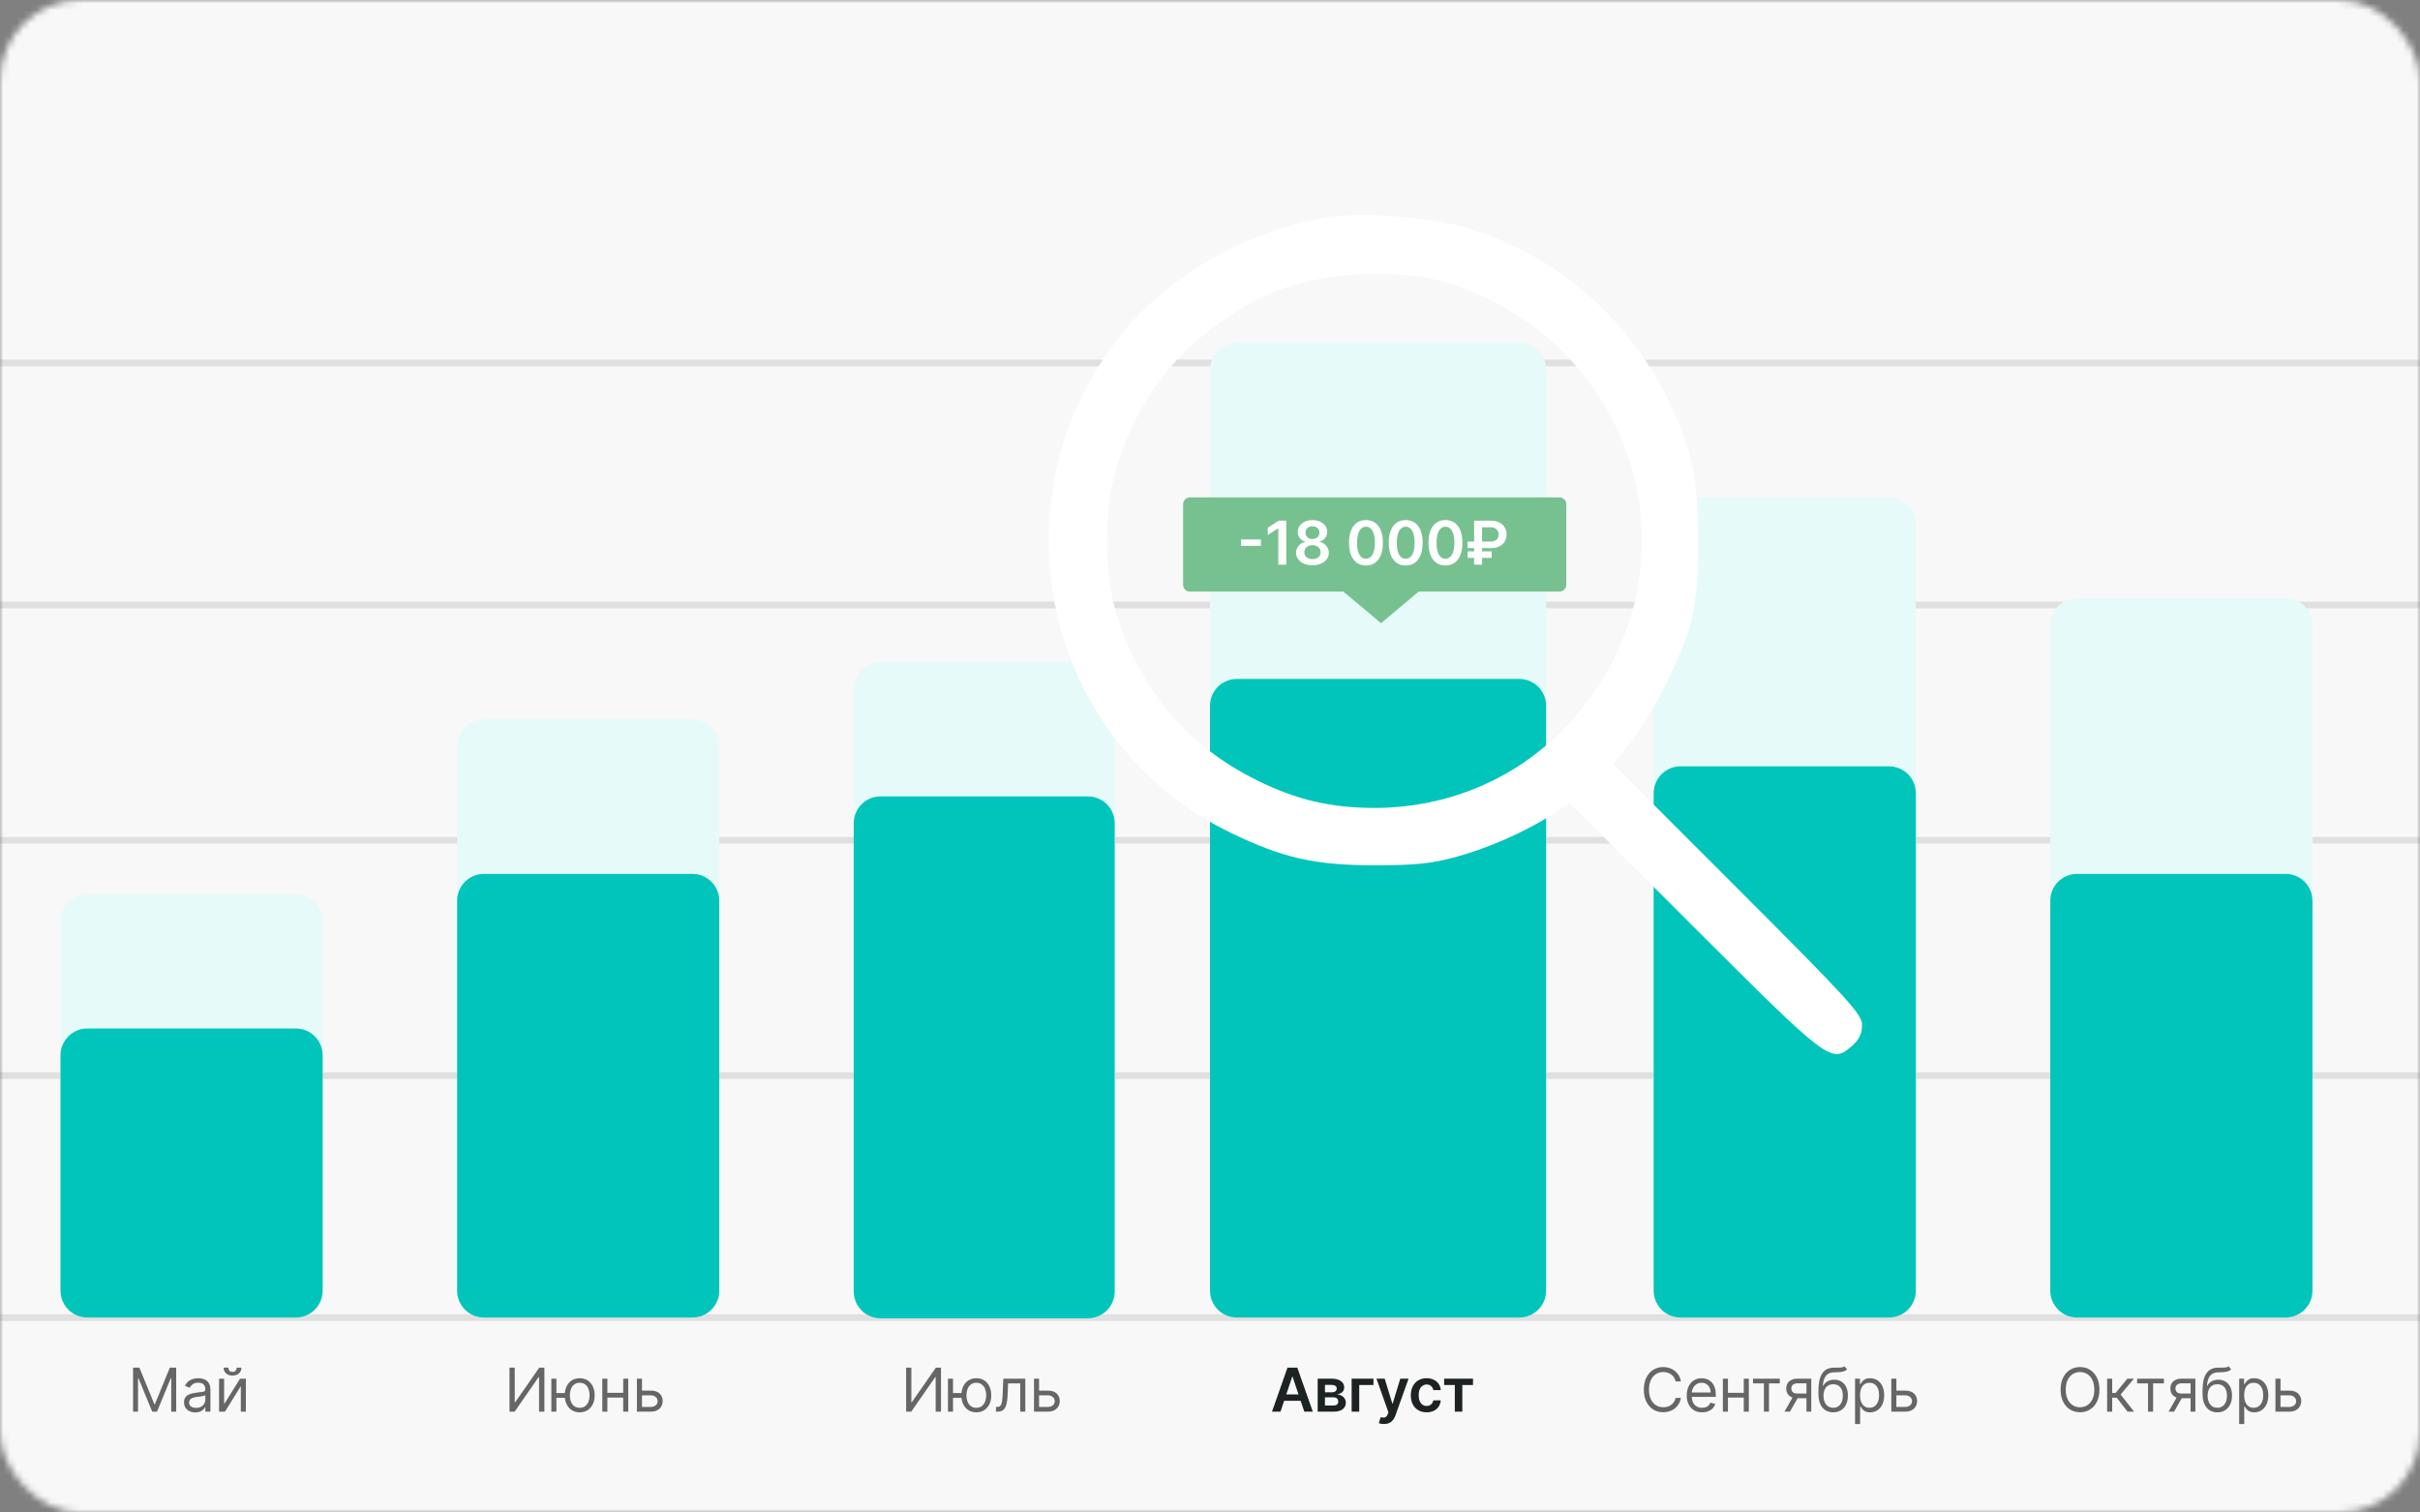
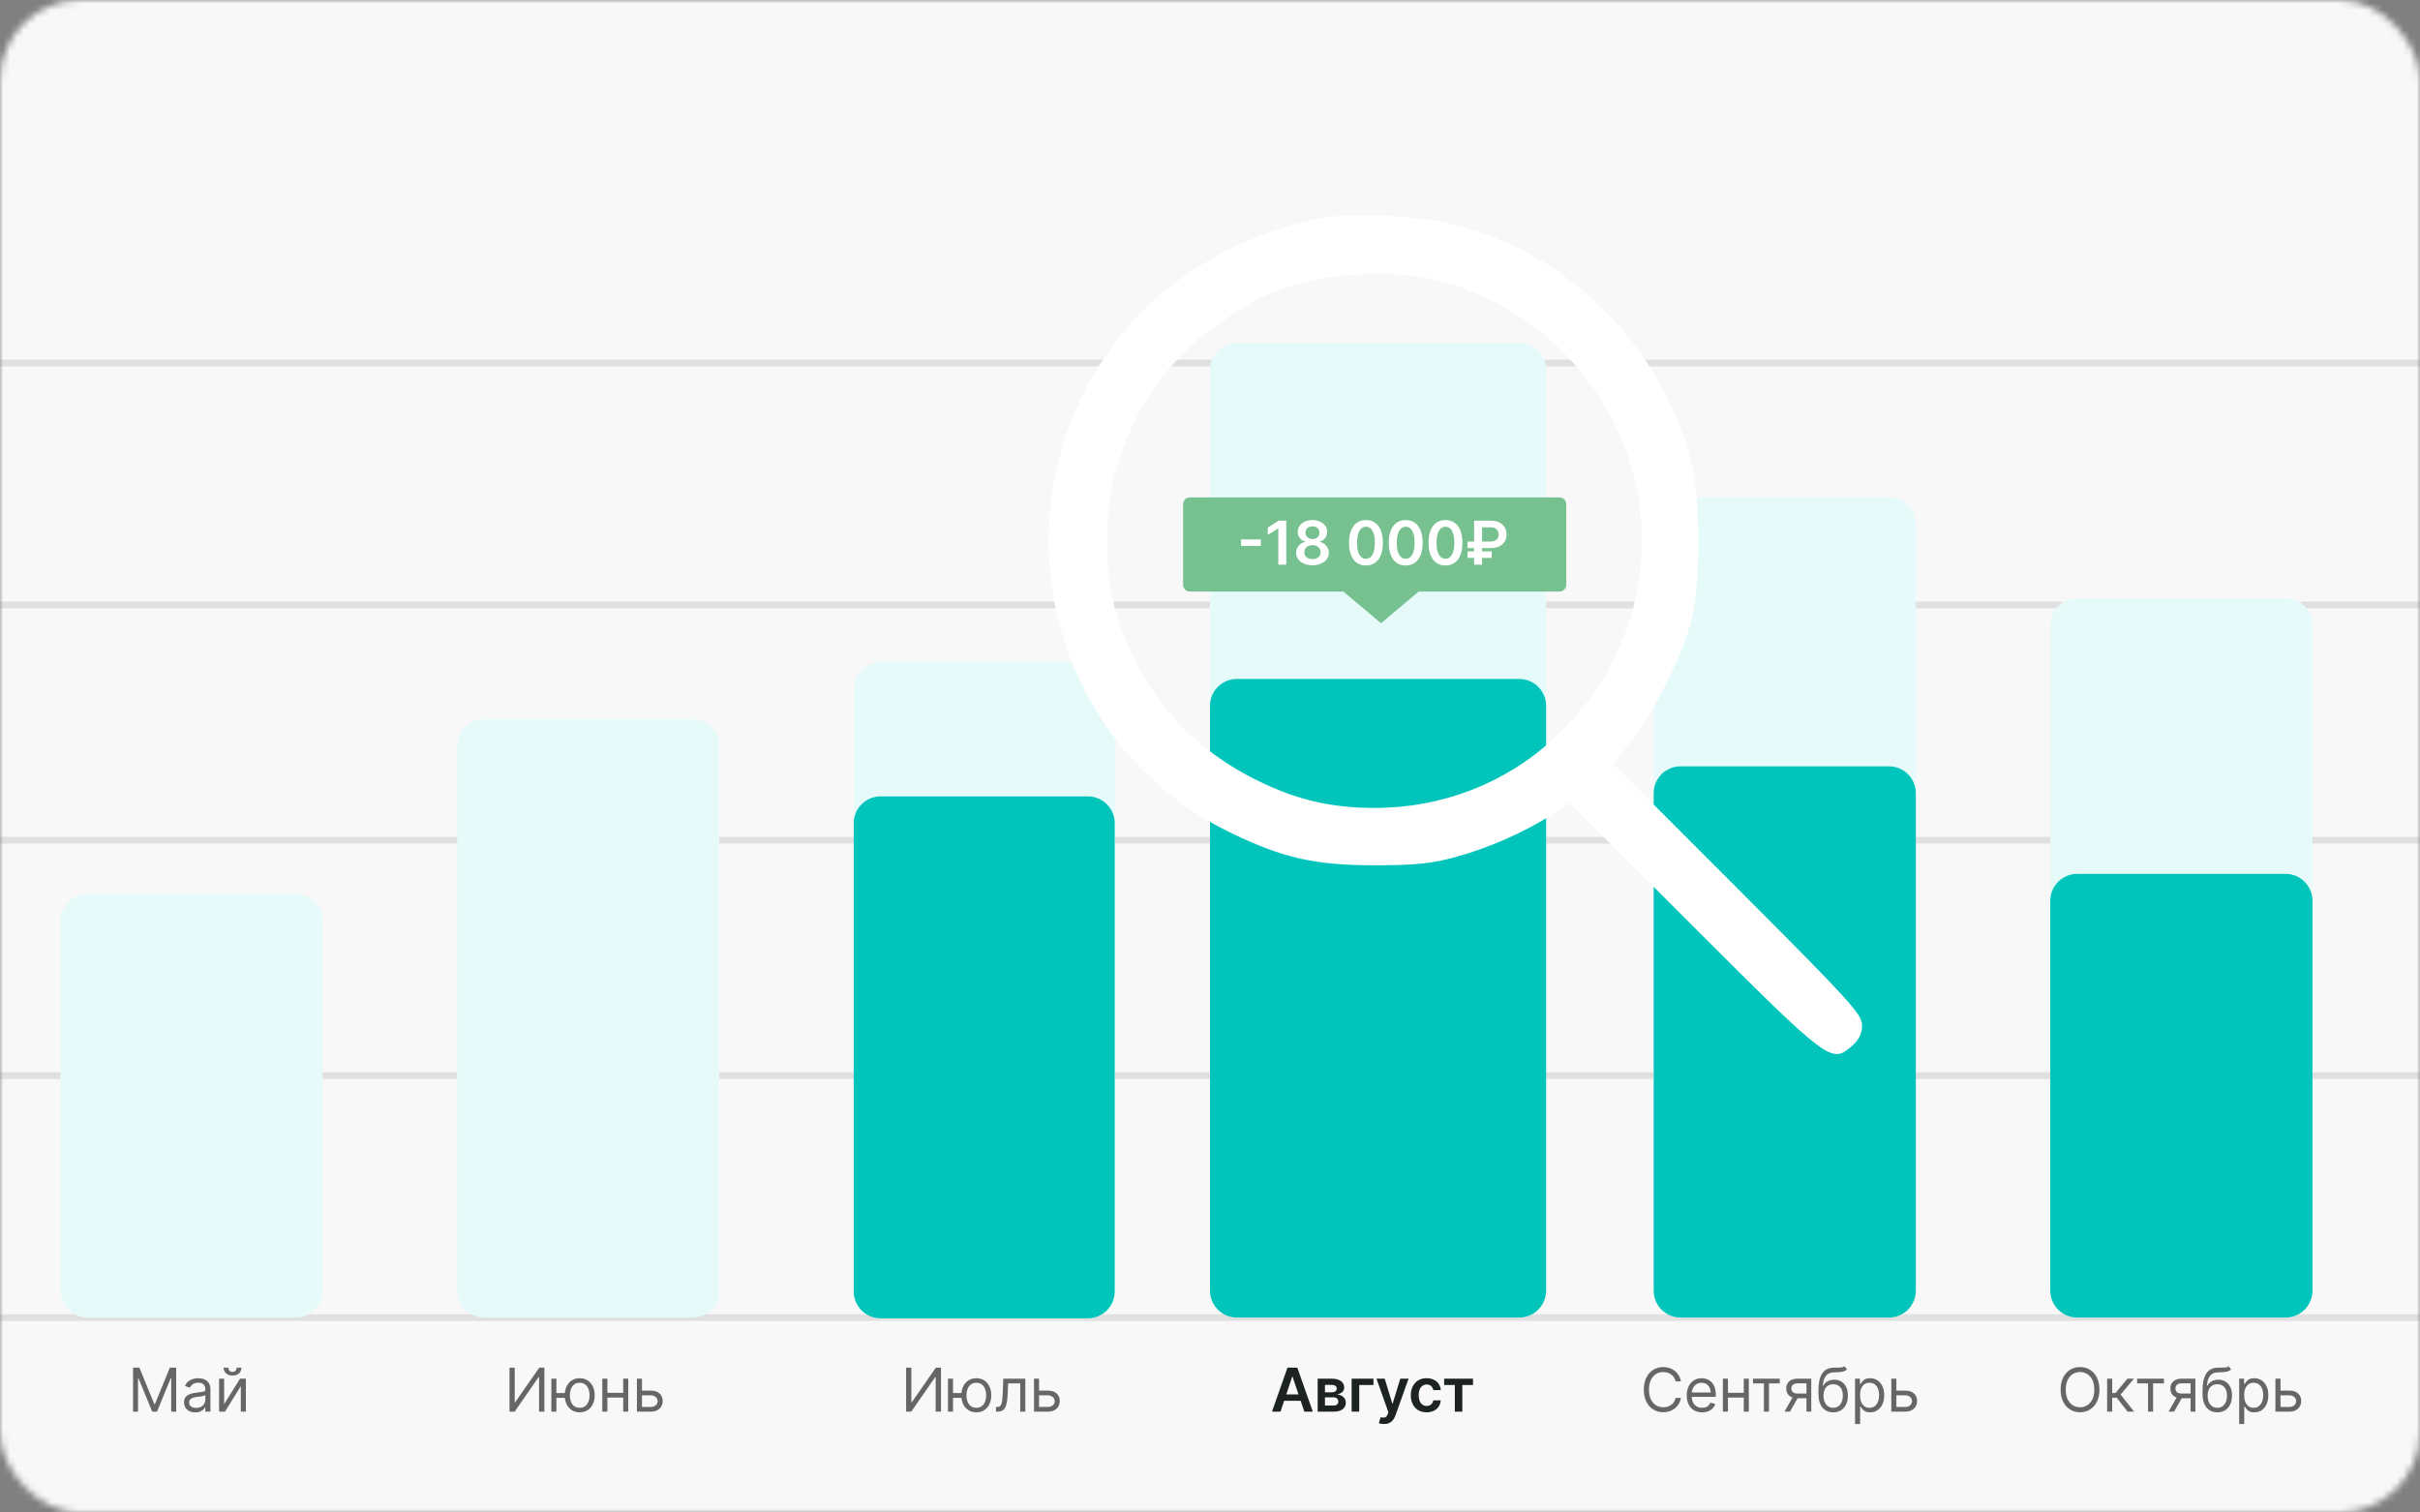
<svg xmlns="http://www.w3.org/2000/svg" width="360" height="225" viewBox="0 0 360 225" fill="none">
  <rect x="0" y="0" width="360" height="225" fill="#808080" stroke="none" />
  <mask id="mask0_1_1737" style="mask-type:alpha" maskUnits="userSpaceOnUse" x="0" y="0" width="360" height="225">
    <rect width="360" height="225" rx="12" fill="#D9D9D9" />
  </mask>
  <g mask="url(#mask0_1_1737)">
-     <path d="M356 -22H5C-8.807 -22 -20 -10.807 -20 3V200C-20 213.807 -8.807 225 5 225H356C369.807 225 381 213.807 381 200V3C381 -10.807 369.807 -22 356 -22Z" fill="black" />
    <path d="M356 -22H5C-8.807 -22 -20 -10.807 -20 3V200C-20 213.807 -8.807 225 5 225H356C369.807 225 381 213.807 381 200V3C381 -10.807 369.807 -22 356 -22Z" fill="#F8F8F8" />
    <path d="M0 54H360" stroke="#E0E0E0" stroke-linecap="round" />
    <path d="M0 90H360" stroke="#E0E0E0" stroke-linecap="round" />
    <path d="M0 125H360" stroke="#E0E0E0" stroke-linecap="round" />
    <path d="M0 160H360" stroke="#E0E0E0" stroke-linecap="round" />
    <path d="M0 196H360" stroke="#E0E0E0" stroke-linecap="round" />
    <path d="M161.878 98.47H131.055C128.846 98.47 127.055 100.261 127.055 102.47V192.12C127.055 194.329 128.846 196.12 131.055 196.12H161.878C164.087 196.12 165.878 194.329 165.878 192.12V102.47C165.878 100.261 164.087 98.47 161.878 98.47Z" fill="#E6FAF9" />
    <path d="M161.823 118.47H131C128.791 118.47 127 120.261 127 122.47V192.116C127 194.326 128.791 196.116 131 196.116H161.823C164.032 196.116 165.823 194.326 165.823 192.116V122.47C165.823 120.261 164.032 118.47 161.823 118.47Z" fill="#01C5BB" />
    <path d="M103 107H72C69.791 107 68 108.791 68 111V192C68 194.209 69.791 196 72 196H103C105.209 196 107 194.209 107 192V111C107 108.791 105.209 107 103 107Z" fill="#E6FAF9" />
-     <path d="M103 130H72C69.791 130 68 131.791 68 134V192C68 194.209 69.791 196 72 196H103C105.209 196 107 194.209 107 192V134C107 131.791 105.209 130 103 130Z" fill="#01C5BB" />
    <path d="M44 133H13C10.791 133 9 134.791 9 137V192C9 194.209 10.791 196 13 196H44C46.209 196 48 194.209 48 192V137C48 134.791 46.209 133 44 133Z" fill="#E6FAF9" />
-     <path d="M44 153H13C10.791 153 9 154.791 9 157V192C9 194.209 10.791 196 13 196H44C46.209 196 48 194.209 48 192V157C48 154.791 46.209 153 44 153Z" fill="#01C5BB" />
    <path d="M19.793 203.455H20.739L22.963 208.888H23.04L25.264 203.455H26.21V210H25.469V205.027H25.405L23.359 210H22.643L20.598 205.027H20.534V210H19.793V203.455ZM29.052 210.115C28.741 210.115 28.458 210.056 28.205 209.939C27.951 209.82 27.75 209.648 27.601 209.425C27.452 209.199 27.377 208.926 27.377 208.607C27.377 208.325 27.433 208.097 27.543 207.923C27.654 207.746 27.802 207.607 27.988 207.507C28.173 207.407 28.377 207.332 28.601 207.283C28.827 207.232 29.054 207.192 29.282 207.162C29.58 207.124 29.822 207.095 30.007 207.076C30.195 207.054 30.331 207.019 30.416 206.97C30.504 206.921 30.547 206.836 30.547 206.714V206.689C30.547 206.374 30.461 206.129 30.289 205.954C30.118 205.779 29.859 205.692 29.512 205.692C29.152 205.692 28.87 205.771 28.665 205.928C28.46 206.086 28.317 206.254 28.234 206.433L27.518 206.178C27.645 205.879 27.816 205.647 28.029 205.481C28.244 205.312 28.479 205.195 28.732 205.129C28.988 205.061 29.239 205.027 29.486 205.027C29.644 205.027 29.825 205.046 30.03 205.085C30.236 205.121 30.436 205.196 30.627 205.311C30.821 205.426 30.982 205.6 31.11 205.832C31.238 206.065 31.302 206.376 31.302 206.766V210H30.547V209.335H30.509C30.458 209.442 30.373 209.556 30.253 209.677C30.134 209.799 29.975 209.902 29.777 209.987C29.579 210.072 29.337 210.115 29.052 210.115ZM29.167 209.438C29.465 209.438 29.717 209.379 29.921 209.262C30.128 209.145 30.283 208.993 30.388 208.808C30.494 208.623 30.547 208.428 30.547 208.223V207.533C30.516 207.571 30.445 207.606 30.337 207.638C30.23 207.668 30.107 207.695 29.966 207.718C29.827 207.739 29.692 207.759 29.56 207.776C29.43 207.79 29.325 207.803 29.244 207.814C29.047 207.839 28.864 207.881 28.694 207.939C28.526 207.994 28.389 208.078 28.285 208.191C28.183 208.302 28.131 208.453 28.131 208.645C28.131 208.907 28.228 209.105 28.422 209.239C28.618 209.371 28.866 209.438 29.167 209.438ZM33.343 208.888L35.708 205.091H36.577V210H35.823V206.203L33.471 210H32.589V205.091H33.343V208.888ZM35.209 203.455H35.912C35.912 203.8 35.793 204.082 35.554 204.301C35.316 204.521 34.992 204.631 34.583 204.631C34.18 204.631 33.859 204.521 33.621 204.301C33.384 204.082 33.266 203.8 33.266 203.455H33.969C33.969 203.621 34.015 203.767 34.107 203.892C34.2 204.018 34.359 204.081 34.583 204.081C34.806 204.081 34.966 204.018 35.062 203.892C35.16 203.767 35.209 203.621 35.209 203.455Z" fill="#666666" />
    <path d="M75.793 203.455H76.572V208.607H76.636L80.216 203.455H80.983V210H80.19V204.861H80.126L76.56 210H75.793V203.455ZM84.729 207.239V207.942H82.134V207.239H84.729ZM82.773 205.091V210H82.019V205.091H82.773ZM86.237 210.102C85.794 210.102 85.406 209.997 85.071 209.786C84.739 209.575 84.479 209.28 84.291 208.901C84.106 208.521 84.013 208.078 84.013 207.571C84.013 207.06 84.106 206.613 84.291 206.232C84.479 205.85 84.739 205.554 85.071 205.343C85.406 205.132 85.794 205.027 86.237 205.027C86.681 205.027 87.069 205.132 87.401 205.343C87.735 205.554 87.995 205.85 88.181 206.232C88.368 206.613 88.462 207.06 88.462 207.571C88.462 208.078 88.368 208.521 88.181 208.901C87.995 209.28 87.735 209.575 87.401 209.786C87.069 209.997 86.681 210.102 86.237 210.102ZM86.237 209.425C86.574 209.425 86.851 209.338 87.069 209.166C87.286 208.993 87.447 208.766 87.551 208.485C87.656 208.204 87.708 207.899 87.708 207.571C87.708 207.243 87.656 206.937 87.551 206.654C87.447 206.37 87.286 206.141 87.069 205.967C86.851 205.792 86.574 205.705 86.237 205.705C85.901 205.705 85.624 205.792 85.406 205.967C85.189 206.141 85.028 206.37 84.924 206.654C84.82 206.937 84.767 207.243 84.767 207.571C84.767 207.899 84.82 208.204 84.924 208.485C85.028 208.766 85.189 208.993 85.406 209.166C85.624 209.338 85.901 209.425 86.237 209.425ZM92.885 207.2V207.903H90.174V207.2H92.885ZM90.353 205.091V210H89.599V205.091H90.353ZM93.46 205.091V210H92.706V205.091H93.46ZM95.4 206.868H96.806C97.381 206.868 97.821 207.014 98.126 207.306C98.43 207.598 98.583 207.967 98.583 208.415C98.583 208.709 98.514 208.976 98.378 209.217C98.242 209.456 98.041 209.646 97.777 209.789C97.513 209.93 97.189 210 96.806 210H94.748V205.091H95.502V209.297H96.806C97.104 209.297 97.349 209.218 97.541 209.06C97.733 208.903 97.829 208.7 97.829 208.453C97.829 208.193 97.733 207.981 97.541 207.817C97.349 207.653 97.104 207.571 96.806 207.571H95.4V206.868Z" fill="#666666" />
    <path d="M134.793 203.455H135.572V208.607H135.636L139.216 203.455H139.983V210H139.19V204.861H139.126L135.56 210H134.793V203.455ZM143.729 207.239V207.942H141.134V207.239H143.729ZM141.773 205.091V210H141.019V205.091H141.773ZM145.238 210.102C144.794 210.102 144.405 209.997 144.071 209.786C143.739 209.575 143.479 209.28 143.291 208.901C143.106 208.521 143.013 208.078 143.013 207.571C143.013 207.06 143.106 206.613 143.291 206.232C143.479 205.85 143.739 205.554 144.071 205.343C144.405 205.132 144.794 205.027 145.238 205.027C145.681 205.027 146.068 205.132 146.401 205.343C146.735 205.554 146.995 205.85 147.181 206.232C147.368 206.613 147.462 207.06 147.462 207.571C147.462 208.078 147.368 208.521 147.181 208.901C146.995 209.28 146.735 209.575 146.401 209.786C146.068 209.997 145.681 210.102 145.238 210.102ZM145.238 209.425C145.574 209.425 145.851 209.338 146.068 209.166C146.286 208.993 146.447 208.766 146.551 208.485C146.655 208.204 146.708 207.899 146.708 207.571C146.708 207.243 146.655 206.937 146.551 206.654C146.447 206.37 146.286 206.141 146.068 205.967C145.851 205.792 145.574 205.705 145.238 205.705C144.901 205.705 144.624 205.792 144.407 205.967C144.189 206.141 144.028 206.37 143.924 206.654C143.82 206.937 143.767 207.243 143.767 207.571C143.767 207.899 143.82 208.204 143.924 208.485C144.028 208.766 144.189 208.993 144.407 209.166C144.624 209.338 144.901 209.425 145.238 209.425ZM148.165 210V209.297H148.344C148.491 209.297 148.613 209.268 148.711 209.211C148.809 209.151 148.888 209.048 148.948 208.901C149.009 208.751 149.056 208.545 149.088 208.281C149.122 208.014 149.147 207.675 149.162 207.264L149.251 205.091H152.524V210H151.77V205.794H149.967L149.89 207.545C149.873 207.948 149.837 208.303 149.782 208.61C149.728 208.914 149.646 209.17 149.536 209.377C149.427 209.583 149.282 209.739 149.101 209.843C148.92 209.948 148.693 210 148.42 210H148.165ZM154.47 206.868H155.876C156.451 206.868 156.891 207.014 157.196 207.306C157.501 207.598 157.653 207.967 157.653 208.415C157.653 208.709 157.585 208.976 157.448 209.217C157.312 209.456 157.112 209.646 156.848 209.789C156.583 209.93 156.26 210 155.876 210H153.818V205.091H154.572V209.297H155.876C156.174 209.297 156.419 209.218 156.611 209.06C156.803 208.903 156.899 208.7 156.899 208.453C156.899 208.193 156.803 207.981 156.611 207.817C156.419 207.653 156.174 207.571 155.876 207.571H154.47V206.868Z" fill="#666666" />
    <path d="M190.486 210H189.221L191.525 203.455H192.989L195.296 210H194.031L192.282 204.797H192.231L190.486 210ZM190.528 207.434H193.979V208.386H190.528V207.434ZM196.017 210V205.091H198.079C198.66 205.091 199.119 205.207 199.456 205.439C199.795 205.672 199.964 205.995 199.964 206.411C199.964 206.686 199.868 206.911 199.677 207.085C199.487 207.258 199.228 207.374 198.9 207.434C199.158 207.455 199.384 207.52 199.578 207.629C199.774 207.737 199.927 207.88 200.038 208.057C200.149 208.234 200.204 208.437 200.204 208.667C200.204 208.938 200.133 209.173 199.99 209.374C199.849 209.572 199.644 209.726 199.373 209.837C199.105 209.946 198.779 210 198.395 210H196.017ZM197.101 209.089H198.395C198.608 209.089 198.775 209.039 198.897 208.939C199.018 208.837 199.079 208.698 199.079 208.523C199.079 208.321 199.018 208.162 198.897 208.047C198.775 207.93 198.608 207.871 198.395 207.871H197.101V209.089ZM197.101 207.124H198.101C198.259 207.124 198.394 207.101 198.507 207.056C198.62 207.01 198.706 206.945 198.766 206.862C198.825 206.776 198.855 206.675 198.855 206.558C198.855 206.39 198.786 206.257 198.647 206.162C198.511 206.066 198.321 206.018 198.079 206.018H197.101V207.124ZM204.316 205.091V206.04H202.2V210H201.069V205.091H204.316ZM205.873 211.841C205.715 211.841 205.569 211.828 205.435 211.803C205.303 211.779 205.197 211.751 205.118 211.719L205.387 210.818C205.555 210.867 205.705 210.891 205.838 210.888C205.97 210.886 206.086 210.845 206.186 210.764C206.288 210.685 206.374 210.553 206.445 210.368L206.544 210.102L204.764 205.091H205.991L207.122 208.798H207.173L208.308 205.091H209.539L207.573 210.594C207.481 210.854 207.36 211.077 207.209 211.262C207.057 211.45 206.872 211.593 206.652 211.691C206.435 211.791 206.175 211.841 205.873 211.841ZM212.223 210.096C211.733 210.096 211.313 209.988 210.961 209.773C210.612 209.558 210.342 209.261 210.152 208.881C209.965 208.5 209.871 208.061 209.871 207.565C209.871 207.066 209.967 206.626 210.159 206.245C210.351 205.861 210.621 205.563 210.971 205.35C211.322 205.135 211.738 205.027 212.217 205.027C212.615 205.027 212.968 205.1 213.275 205.248C213.584 205.392 213.83 205.598 214.013 205.864C214.196 206.129 214.301 206.437 214.326 206.791H213.221C213.176 206.555 213.069 206.358 212.901 206.2C212.735 206.04 212.512 205.96 212.233 205.96C211.997 205.96 211.789 206.024 211.61 206.152C211.431 206.278 211.291 206.459 211.191 206.695C211.093 206.932 211.044 207.215 211.044 207.545C211.044 207.88 211.093 208.168 211.191 208.408C211.289 208.647 211.427 208.831 211.603 208.961C211.782 209.089 211.992 209.153 212.233 209.153C212.403 209.153 212.556 209.121 212.69 209.057C212.826 208.991 212.94 208.896 213.032 208.773C213.124 208.649 213.187 208.499 213.221 208.322H214.326C214.299 208.669 214.196 208.977 214.02 209.246C213.843 209.512 213.602 209.721 213.297 209.872C212.993 210.021 212.635 210.096 212.223 210.096ZM214.83 206.04V205.091H219.126V206.04H217.537V210H216.419V206.04H214.83Z" fill="#1D2223" />
    <path d="M250.06 205.5H249.267C249.22 205.272 249.138 205.072 249.021 204.899C248.906 204.727 248.765 204.582 248.599 204.464C248.435 204.345 248.253 204.256 248.053 204.196C247.852 204.136 247.643 204.107 247.426 204.107C247.03 204.107 246.671 204.207 246.349 204.407C246.029 204.607 245.775 204.902 245.585 205.292C245.398 205.682 245.304 206.161 245.304 206.727C245.304 207.294 245.398 207.772 245.585 208.162C245.775 208.552 246.029 208.847 246.349 209.048C246.671 209.248 247.03 209.348 247.426 209.348C247.643 209.348 247.852 209.318 248.053 209.259C248.253 209.199 248.435 209.11 248.599 208.993C248.765 208.874 248.906 208.728 249.021 208.555C249.138 208.381 249.22 208.18 249.267 207.955H250.06C250 208.289 249.891 208.588 249.734 208.853C249.576 209.117 249.38 209.342 249.146 209.527C248.911 209.71 248.648 209.85 248.356 209.946C248.066 210.042 247.756 210.089 247.426 210.089C246.868 210.089 246.371 209.953 245.937 209.68C245.502 209.408 245.16 209.02 244.911 208.517C244.662 208.014 244.537 207.418 244.537 206.727C244.537 206.037 244.662 205.44 244.911 204.938C245.16 204.435 245.502 204.047 245.937 203.774C246.371 203.501 246.868 203.365 247.426 203.365C247.756 203.365 248.066 203.413 248.356 203.509C248.648 203.605 248.911 203.745 249.146 203.931C249.38 204.114 249.576 204.338 249.734 204.602C249.891 204.864 250 205.163 250.06 205.5ZM253.206 210.102C252.733 210.102 252.325 209.998 251.982 209.789C251.641 209.578 251.378 209.284 251.193 208.907C251.01 208.528 250.918 208.087 250.918 207.584C250.918 207.081 251.01 206.638 251.193 206.254C251.378 205.869 251.636 205.568 251.966 205.353C252.299 205.136 252.687 205.027 253.13 205.027C253.385 205.027 253.638 205.07 253.887 205.155C254.136 205.24 254.363 205.379 254.568 205.57C254.772 205.76 254.935 206.011 255.057 206.325C255.178 206.638 255.239 207.023 255.239 207.482V207.801H251.455V207.149H254.472C254.472 206.872 254.417 206.625 254.306 206.408C254.197 206.19 254.042 206.019 253.839 205.893C253.639 205.767 253.402 205.705 253.13 205.705C252.829 205.705 252.569 205.779 252.35 205.928C252.133 206.075 251.965 206.267 251.848 206.504C251.731 206.74 251.672 206.994 251.672 207.264V207.699C251.672 208.07 251.736 208.384 251.864 208.642C251.994 208.897 252.174 209.092 252.404 209.227C252.634 209.359 252.902 209.425 253.206 209.425C253.405 209.425 253.584 209.397 253.743 209.342C253.905 209.284 254.045 209.199 254.162 209.086C254.279 208.971 254.37 208.828 254.434 208.658L255.162 208.862C255.086 209.109 254.957 209.327 254.776 209.514C254.595 209.7 254.371 209.844 254.105 209.949C253.838 210.051 253.539 210.102 253.206 210.102ZM259.582 207.2V207.903H256.872V207.2H259.582ZM257.051 205.091V210H256.296V205.091H257.051ZM260.157 205.091V210H259.403V205.091H260.157ZM260.777 205.794V205.091H264.765V205.794H263.155V210H262.4V205.794H260.777ZM268.729 210V205.781H267.425C267.131 205.781 266.9 205.849 266.731 205.986C266.563 206.122 266.479 206.31 266.479 206.548C266.479 206.783 266.554 206.967 266.706 207.101C266.859 207.235 267.069 207.303 267.335 207.303H268.921V208.006H267.335C267.003 208.006 266.716 207.947 266.476 207.83C266.235 207.713 266.049 207.545 265.919 207.328C265.79 207.109 265.725 206.849 265.725 206.548C265.725 206.246 265.793 205.986 265.929 205.768C266.065 205.551 266.26 205.384 266.514 205.267C266.77 205.15 267.073 205.091 267.425 205.091H269.445V210H268.729ZM265.456 210L266.85 207.558H267.668L266.274 210H265.456ZM274.383 203.25L274.766 203.71C274.617 203.855 274.445 203.956 274.249 204.014C274.053 204.071 273.831 204.107 273.584 204.119C273.337 204.132 273.062 204.145 272.759 204.158C272.418 204.17 272.136 204.254 271.912 204.407C271.689 204.56 271.516 204.782 271.395 205.072C271.273 205.362 271.195 205.717 271.161 206.139H271.225C271.391 205.832 271.621 205.607 271.916 205.462C272.21 205.317 272.525 205.244 272.862 205.244C273.245 205.244 273.59 205.334 273.897 205.513C274.204 205.692 274.447 205.957 274.626 206.309C274.805 206.66 274.894 207.094 274.894 207.609C274.894 208.123 274.803 208.566 274.619 208.939C274.438 209.312 274.184 209.599 273.855 209.802C273.529 210.002 273.147 210.102 272.708 210.102C272.269 210.102 271.885 209.999 271.554 209.792C271.224 209.583 270.967 209.275 270.784 208.865C270.601 208.454 270.509 207.946 270.509 207.341V206.817C270.509 205.724 270.695 204.895 271.065 204.33C271.438 203.766 271.999 203.474 272.746 203.455C273.011 203.446 273.246 203.444 273.453 203.448C273.659 203.452 273.84 203.443 273.993 203.419C274.146 203.396 274.276 203.339 274.383 203.25ZM272.708 209.425C273.004 209.425 273.259 209.35 273.472 209.201C273.687 209.052 273.852 208.842 273.967 208.571C274.082 208.299 274.14 207.978 274.14 207.609C274.14 207.251 274.081 206.947 273.964 206.695C273.849 206.444 273.684 206.252 273.469 206.12C273.254 205.988 272.996 205.922 272.695 205.922C272.476 205.922 272.279 205.959 272.104 206.034C271.929 206.108 271.78 206.218 271.657 206.363C271.533 206.508 271.437 206.685 271.369 206.893C271.303 207.102 271.268 207.341 271.264 207.609C271.264 208.159 271.392 208.599 271.65 208.929C271.908 209.26 272.261 209.425 272.708 209.425ZM275.958 211.841V205.091H276.687V205.871H276.776C276.832 205.786 276.908 205.677 277.006 205.545C277.106 205.411 277.249 205.291 277.435 205.187C277.622 205.08 277.876 205.027 278.195 205.027C278.609 205.027 278.973 205.13 279.288 205.337C279.604 205.544 279.85 205.837 280.026 206.216C280.203 206.595 280.292 207.043 280.292 207.558C280.292 208.078 280.203 208.529 280.026 208.91C279.85 209.289 279.605 209.583 279.291 209.792C278.978 209.999 278.617 210.102 278.208 210.102C277.893 210.102 277.64 210.05 277.45 209.946C277.261 209.839 277.115 209.719 277.013 209.585C276.91 209.448 276.832 209.335 276.776 209.246H276.712V211.841H275.958ZM276.699 207.545C276.699 207.916 276.754 208.243 276.862 208.527C276.971 208.808 277.13 209.028 277.339 209.188C277.547 209.346 277.803 209.425 278.106 209.425C278.421 209.425 278.684 209.342 278.895 209.175C279.108 209.007 279.268 208.781 279.375 208.498C279.483 208.212 279.538 207.895 279.538 207.545C279.538 207.2 279.484 206.889 279.378 206.612C279.273 206.333 279.115 206.113 278.901 205.951C278.691 205.787 278.425 205.705 278.106 205.705C277.799 205.705 277.541 205.782 277.332 205.938C277.123 206.091 276.966 206.306 276.859 206.583C276.753 206.858 276.699 207.179 276.699 207.545ZM282.004 206.868H283.411C283.986 206.868 284.426 207.014 284.731 207.306C285.035 207.598 285.188 207.967 285.188 208.415C285.188 208.709 285.119 208.976 284.983 209.217C284.847 209.456 284.646 209.646 284.382 209.789C284.118 209.93 283.794 210 283.411 210H281.352V205.091H282.107V209.297H283.411C283.709 209.297 283.954 209.218 284.146 209.06C284.337 208.903 284.433 208.7 284.433 208.453C284.433 208.193 284.337 207.981 284.146 207.817C283.954 207.653 283.709 207.571 283.411 207.571H282.004V206.868Z" fill="#666666" />
    <path d="M312.315 206.727C312.315 207.418 312.191 208.014 311.941 208.517C311.692 209.02 311.35 209.408 310.915 209.68C310.481 209.953 309.984 210.089 309.426 210.089C308.868 210.089 308.371 209.953 307.937 209.68C307.502 209.408 307.16 209.02 306.911 208.517C306.662 208.014 306.537 207.418 306.537 206.727C306.537 206.037 306.662 205.44 306.911 204.938C307.16 204.435 307.502 204.047 307.937 203.774C308.371 203.501 308.868 203.365 309.426 203.365C309.984 203.365 310.481 203.501 310.915 203.774C311.35 204.047 311.692 204.435 311.941 204.938C312.191 205.44 312.315 206.037 312.315 206.727ZM311.548 206.727C311.548 206.161 311.453 205.682 311.264 205.292C311.076 204.902 310.822 204.607 310.5 204.407C310.18 204.207 309.822 204.107 309.426 204.107C309.03 204.107 308.671 204.207 308.349 204.407C308.029 204.607 307.775 204.902 307.585 205.292C307.398 205.682 307.304 206.161 307.304 206.727C307.304 207.294 307.398 207.772 307.585 208.162C307.775 208.552 308.029 208.847 308.349 209.048C308.671 209.248 309.03 209.348 309.426 209.348C309.822 209.348 310.18 209.248 310.5 209.048C310.822 208.847 311.076 208.552 311.264 208.162C311.453 207.772 311.548 207.294 311.548 206.727ZM313.456 210V205.091H314.21V207.226H314.709L316.473 205.091H317.444L315.463 207.456L317.47 210H316.498L314.888 207.929H314.21V210H313.456ZM317.919 205.794V205.091H321.907V205.794H320.296V210H319.542V205.794H317.919ZM325.871 210V205.781H324.567C324.273 205.781 324.041 205.849 323.873 205.986C323.705 206.122 323.621 206.31 323.621 206.548C323.621 206.783 323.696 206.967 323.847 207.101C324.001 207.235 324.211 207.303 324.477 207.303H326.062V208.006H324.477C324.145 208.006 323.858 207.947 323.617 207.83C323.377 207.713 323.191 207.545 323.061 207.328C322.931 207.109 322.866 206.849 322.866 206.548C322.866 206.246 322.934 205.986 323.071 205.768C323.207 205.551 323.402 205.384 323.656 205.267C323.911 205.15 324.215 205.091 324.567 205.091H326.586V210H325.871ZM322.598 210L323.991 207.558H324.809L323.416 210H322.598ZM331.525 203.25L331.908 203.71C331.759 203.855 331.586 203.956 331.39 204.014C331.194 204.071 330.973 204.107 330.726 204.119C330.478 204.132 330.204 204.145 329.901 204.158C329.56 204.17 329.278 204.254 329.054 204.407C328.83 204.56 328.658 204.782 328.536 205.072C328.415 205.362 328.337 205.717 328.303 206.139H328.367C328.533 205.832 328.763 205.607 329.057 205.462C329.351 205.317 329.667 205.244 330.003 205.244C330.387 205.244 330.732 205.334 331.039 205.513C331.346 205.692 331.589 205.957 331.767 206.309C331.946 206.66 332.036 207.094 332.036 207.609C332.036 208.123 331.944 208.566 331.761 208.939C331.58 209.312 331.325 209.599 330.997 209.802C330.671 210.002 330.289 210.102 329.85 210.102C329.411 210.102 329.026 209.999 328.696 209.792C328.366 209.583 328.109 209.275 327.926 208.865C327.743 208.454 327.651 207.946 327.651 207.341V206.817C327.651 205.724 327.836 204.895 328.207 204.33C328.58 203.766 329.14 203.474 329.888 203.455C330.152 203.446 330.388 203.444 330.595 203.448C330.801 203.452 330.981 203.443 331.135 203.419C331.288 203.396 331.418 203.339 331.525 203.25ZM329.85 209.425C330.146 209.425 330.401 209.35 330.614 209.201C330.829 209.052 330.994 208.842 331.109 208.571C331.224 208.299 331.282 207.978 331.282 207.609C331.282 207.251 331.223 206.947 331.106 206.695C330.991 206.444 330.826 206.252 330.611 206.12C330.395 205.988 330.138 205.922 329.837 205.922C329.618 205.922 329.421 205.959 329.246 206.034C329.071 206.108 328.922 206.218 328.798 206.363C328.675 206.508 328.579 206.685 328.511 206.893C328.445 207.102 328.41 207.341 328.405 207.609C328.405 208.159 328.534 208.599 328.792 208.929C329.05 209.26 329.402 209.425 329.85 209.425ZM333.1 211.841V205.091H333.828V205.871H333.918C333.973 205.786 334.05 205.677 334.148 205.545C334.248 205.411 334.391 205.291 334.576 205.187C334.764 205.08 335.017 205.027 335.337 205.027C335.75 205.027 336.115 205.13 336.43 205.337C336.745 205.544 336.991 205.837 337.168 206.216C337.345 206.595 337.434 207.043 337.434 207.558C337.434 208.078 337.345 208.529 337.168 208.91C336.991 209.289 336.746 209.583 336.433 209.792C336.12 209.999 335.759 210.102 335.35 210.102C335.034 210.102 334.782 210.05 334.592 209.946C334.403 209.839 334.257 209.719 334.154 209.585C334.052 209.448 333.973 209.335 333.918 209.246H333.854V211.841H333.1ZM333.841 207.545C333.841 207.916 333.896 208.243 334.004 208.527C334.113 208.808 334.272 209.028 334.48 209.188C334.689 209.346 334.945 209.425 335.247 209.425C335.563 209.425 335.826 209.342 336.037 209.175C336.25 209.007 336.41 208.781 336.516 208.498C336.625 208.212 336.679 207.895 336.679 207.545C336.679 207.2 336.626 206.889 336.519 206.612C336.415 206.333 336.256 206.113 336.043 205.951C335.832 205.787 335.567 205.705 335.247 205.705C334.941 205.705 334.683 205.782 334.474 205.938C334.265 206.091 334.108 206.306 334.001 206.583C333.894 206.858 333.841 207.179 333.841 207.545ZM339.146 206.868H340.552C341.128 206.868 341.568 207.014 341.872 207.306C342.177 207.598 342.329 207.967 342.329 208.415C342.329 208.709 342.261 208.976 342.125 209.217C341.988 209.456 341.788 209.646 341.524 209.789C341.26 209.93 340.936 210 340.552 210H338.494V205.091H339.248V209.297H340.552C340.851 209.297 341.096 209.218 341.287 209.06C341.479 208.903 341.575 208.7 341.575 208.453C341.575 208.193 341.479 207.981 341.287 207.817C341.096 207.653 340.851 207.571 340.552 207.571H339.146V206.868Z" fill="#666666" />
    <path d="M281 74H250C247.791 74 246 75.791 246 78V192C246 194.209 247.791 196 250 196H281C283.209 196 285 194.209 285 192V78C285 75.791 283.209 74 281 74Z" fill="#E6FAF9" />
    <path d="M281 114H250C247.791 114 246 115.791 246 118V192C246 194.209 247.791 196 250 196H281C283.209 196 285 194.209 285 192V118C285 115.791 283.209 114 281 114Z" fill="#01C5BB" />
    <path d="M226 51H184C181.791 51 180 52.791 180 55V192C180 194.209 181.791 196 184 196H226C228.209 196 230 194.209 230 192V55C230 52.791 228.209 51 226 51Z" fill="#E6FAF9" />
    <path d="M226 101H184C181.791 101 180 102.791 180 105V192C180 194.209 181.791 196 184 196H226C228.209 196 230 194.209 230 192V105C230 102.791 228.209 101 226 101Z" fill="#01C5BB" />
    <path d="M340 89H309C306.791 89 305 90.791 305 93V192C305 194.209 306.791 196 309 196H340C342.209 196 344 194.209 344 192V93C344 90.791 342.209 89 340 89Z" fill="#E6FAF9" />
    <path d="M340 130H309C306.791 130 305 131.791 305 134V192C305 194.209 306.791 196 309 196H340C342.209 196 344 194.209 344 192V134C344 131.791 342.209 130 340 130Z" fill="#01C5BB" />
    <path d="M176 75V87C176 87.552 176.448 88 177 88H232C232.552 88 233 87.552 233 87V75C233 74.448 232.552 74 232 74H177C176.448 74 176 74.448 176 75Z" fill="#77C190" />
    <path d="M187.57 80.251V81.204H184.623V80.251H187.57ZM191.346 77.454V84H190.161V78.608H190.122L188.591 79.586V78.5L190.218 77.454H191.346ZM195.245 84.09C194.77 84.09 194.348 84.01 193.979 83.85C193.613 83.69 193.325 83.472 193.116 83.195C192.91 82.915 192.807 82.599 192.81 82.245C192.807 81.971 192.867 81.718 192.989 81.488C193.11 81.258 193.274 81.066 193.481 80.913C193.69 80.757 193.922 80.658 194.178 80.615V80.571C193.841 80.496 193.568 80.325 193.359 80.056C193.153 79.785 193.05 79.473 193.053 79.12C193.05 78.783 193.144 78.483 193.334 78.218C193.523 77.954 193.783 77.746 194.114 77.595C194.444 77.442 194.821 77.365 195.245 77.365C195.665 77.365 196.039 77.442 196.367 77.595C196.697 77.746 196.957 77.954 197.147 78.218C197.338 78.483 197.434 78.783 197.434 79.12C197.434 79.473 197.329 79.785 197.118 80.056C196.909 80.325 196.64 80.496 196.309 80.571V80.615C196.565 80.658 196.795 80.757 197 80.913C197.206 81.066 197.37 81.258 197.492 81.488C197.615 81.718 197.677 81.971 197.677 82.245C197.677 82.599 197.573 82.915 197.364 83.195C197.155 83.472 196.867 83.69 196.501 83.85C196.137 84.01 195.718 84.09 195.245 84.09ZM195.245 83.175C195.49 83.175 195.703 83.134 195.884 83.051C196.065 82.966 196.206 82.846 196.306 82.693C196.406 82.539 196.457 82.363 196.459 82.162C196.457 81.954 196.403 81.769 196.296 81.609C196.192 81.447 196.048 81.321 195.865 81.229C195.684 81.137 195.477 81.092 195.245 81.092C195.011 81.092 194.802 81.137 194.619 81.229C194.435 81.321 194.29 81.447 194.184 81.609C194.079 81.769 194.028 81.954 194.03 82.162C194.028 82.363 194.077 82.539 194.178 82.693C194.278 82.844 194.418 82.962 194.599 83.048C194.783 83.133 194.998 83.175 195.245 83.175ZM195.245 80.194C195.445 80.194 195.622 80.153 195.776 80.072C195.931 79.991 196.054 79.878 196.143 79.733C196.233 79.588 196.278 79.421 196.28 79.231C196.278 79.044 196.234 78.88 196.146 78.739C196.059 78.597 195.937 78.487 195.782 78.41C195.626 78.331 195.447 78.292 195.245 78.292C195.038 78.292 194.856 78.331 194.698 78.41C194.543 78.487 194.421 78.597 194.334 78.739C194.249 78.88 194.207 79.044 194.209 79.231C194.207 79.421 194.25 79.588 194.337 79.733C194.427 79.876 194.549 79.989 194.705 80.072C194.863 80.153 195.043 80.194 195.245 80.194ZM203.2 84.125C202.673 84.125 202.222 83.992 201.845 83.725C201.47 83.457 201.181 83.07 200.978 82.565C200.778 82.058 200.678 81.447 200.678 80.734C200.68 80.02 200.781 79.413 200.982 78.912C201.184 78.409 201.473 78.026 201.848 77.761C202.225 77.497 202.676 77.365 203.2 77.365C203.724 77.365 204.174 77.497 204.552 77.761C204.929 78.026 205.217 78.409 205.418 78.912C205.62 79.415 205.721 80.022 205.721 80.734C205.721 81.45 205.62 82.061 205.418 82.568C205.217 83.073 204.929 83.459 204.552 83.725C204.177 83.992 203.726 84.125 203.2 84.125ZM203.2 83.124C203.609 83.124 203.932 82.923 204.168 82.52C204.407 82.115 204.526 81.52 204.526 80.734C204.526 80.214 204.472 79.777 204.363 79.423C204.254 79.07 204.101 78.803 203.903 78.624C203.705 78.443 203.47 78.353 203.2 78.353C202.793 78.353 202.471 78.555 202.234 78.96C201.998 79.363 201.879 79.954 201.877 80.734C201.874 81.256 201.927 81.695 202.033 82.05C202.142 82.406 202.295 82.675 202.493 82.856C202.691 83.035 202.927 83.124 203.2 83.124ZM209.113 84.125C208.586 84.125 208.135 83.992 207.757 83.725C207.382 83.457 207.094 83.07 206.891 82.565C206.691 82.058 206.591 81.447 206.591 80.734C206.593 80.02 206.694 79.413 206.895 78.912C207.097 78.409 207.386 78.026 207.761 77.761C208.138 77.497 208.588 77.365 209.113 77.365C209.637 77.365 210.087 77.497 210.465 77.761C210.842 78.026 211.13 78.409 211.331 78.912C211.533 79.415 211.634 80.022 211.634 80.734C211.634 81.45 211.533 82.061 211.331 82.568C211.13 83.073 210.842 83.459 210.465 83.725C210.09 83.992 209.639 84.125 209.113 84.125ZM209.113 83.124C209.522 83.124 209.844 82.923 210.081 82.52C210.32 82.115 210.439 81.52 210.439 80.734C210.439 80.214 210.385 79.777 210.276 79.423C210.167 79.07 210.014 78.803 209.816 78.624C209.618 78.443 209.383 78.353 209.113 78.353C208.706 78.353 208.384 78.555 208.147 78.96C207.911 79.363 207.792 79.954 207.789 80.734C207.787 81.256 207.84 81.695 207.946 82.05C208.055 82.406 208.208 82.675 208.406 82.856C208.604 83.035 208.84 83.124 209.113 83.124ZM215.026 84.125C214.499 84.125 214.048 83.992 213.67 83.725C213.295 83.457 213.007 83.07 212.804 82.565C212.604 82.058 212.504 81.447 212.504 80.734C212.506 80.02 212.607 79.413 212.807 78.912C213.01 78.409 213.299 78.026 213.674 77.761C214.051 77.497 214.501 77.365 215.026 77.365C215.55 77.365 216 77.497 216.377 77.761C216.755 78.026 217.043 78.409 217.244 78.912C217.446 79.415 217.547 80.022 217.547 80.734C217.547 81.45 217.446 82.061 217.244 82.568C217.043 83.073 216.755 83.459 216.377 83.725C216.002 83.992 215.552 84.125 215.026 84.125ZM215.026 83.124C215.435 83.124 215.757 82.923 215.994 82.52C216.233 82.115 216.352 81.52 216.352 80.734C216.352 80.214 216.298 79.777 216.189 79.423C216.08 79.07 215.927 78.803 215.729 78.624C215.53 78.443 215.296 78.353 215.026 78.353C214.619 78.353 214.297 78.555 214.06 78.96C213.824 79.363 213.704 79.954 213.702 80.734C213.7 81.256 213.752 81.695 213.859 82.05C213.968 82.406 214.121 82.675 214.319 82.856C214.517 83.035 214.753 83.124 215.026 83.124ZM221.757 81.536H218.327V80.561H221.731C222.006 80.561 222.232 80.517 222.409 80.43C222.588 80.343 222.72 80.221 222.805 80.066C222.892 79.91 222.935 79.728 222.933 79.519C222.935 79.315 222.892 79.131 222.805 78.969C222.72 78.805 222.59 78.677 222.415 78.583C222.242 78.487 222.023 78.439 221.757 78.439H220.472V84H219.289V77.454H221.757C222.264 77.454 222.693 77.546 223.045 77.729C223.396 77.91 223.663 78.157 223.844 78.468C224.027 78.777 224.118 79.124 224.118 79.51C224.118 79.91 224.026 80.263 223.84 80.567C223.655 80.87 223.387 81.108 223.035 81.28C222.683 81.451 222.257 81.536 221.757 81.536ZM221.907 82.022V82.996H218.327V82.022H221.907Z" fill="white" />
    <path d="M199.332 87.578H211.554L205.443 92.706L199.332 87.578Z" fill="#77C190" />
    <path fill-rule="evenodd" clip-rule="evenodd" d="M197.466 32.307C185.518 34.214 173.571 41.103 166.466 50.183C147.302 74.677 155.389 110.495 183.11 123.899C190.876 127.654 195.607 128.719 204.52 128.719C210.496 128.719 212.936 128.472 216.477 127.509C221.405 126.168 226.75 123.821 230.844 121.197L233.533 119.474L251.976 137.905C272.066 157.98 272.419 158.247 275.427 155.66C276.551 154.692 277 153.793 277 152.507C277 150.885 275.173 148.879 258.51 132.211L240.02 113.714L242.939 109.87C246.281 105.47 250.136 97.685 251.588 92.402C252.995 87.281 252.99 73.576 251.578 68.49C246.75 51.089 233.418 37.779 216.477 33.446C211.503 32.173 201.906 31.599 197.466 32.307ZM213.14 41.515C219.014 42.74 226.411 46.64 231.103 50.984C248.656 67.235 248.645 93.666 231.078 109.93C223.946 116.533 214.483 120.188 204.52 120.188C197.981 120.188 192.875 118.993 187.003 116.087C176.571 110.924 169.593 102.659 166.071 91.29C164.224 85.33 164.225 75.546 166.073 69.615C168.333 62.364 171.383 57.19 176.292 52.28C179.357 49.216 185.05 45.298 188.671 43.76C195.713 40.771 205.34 39.888 213.14 41.515Z" fill="white" />
  </g>
</svg>